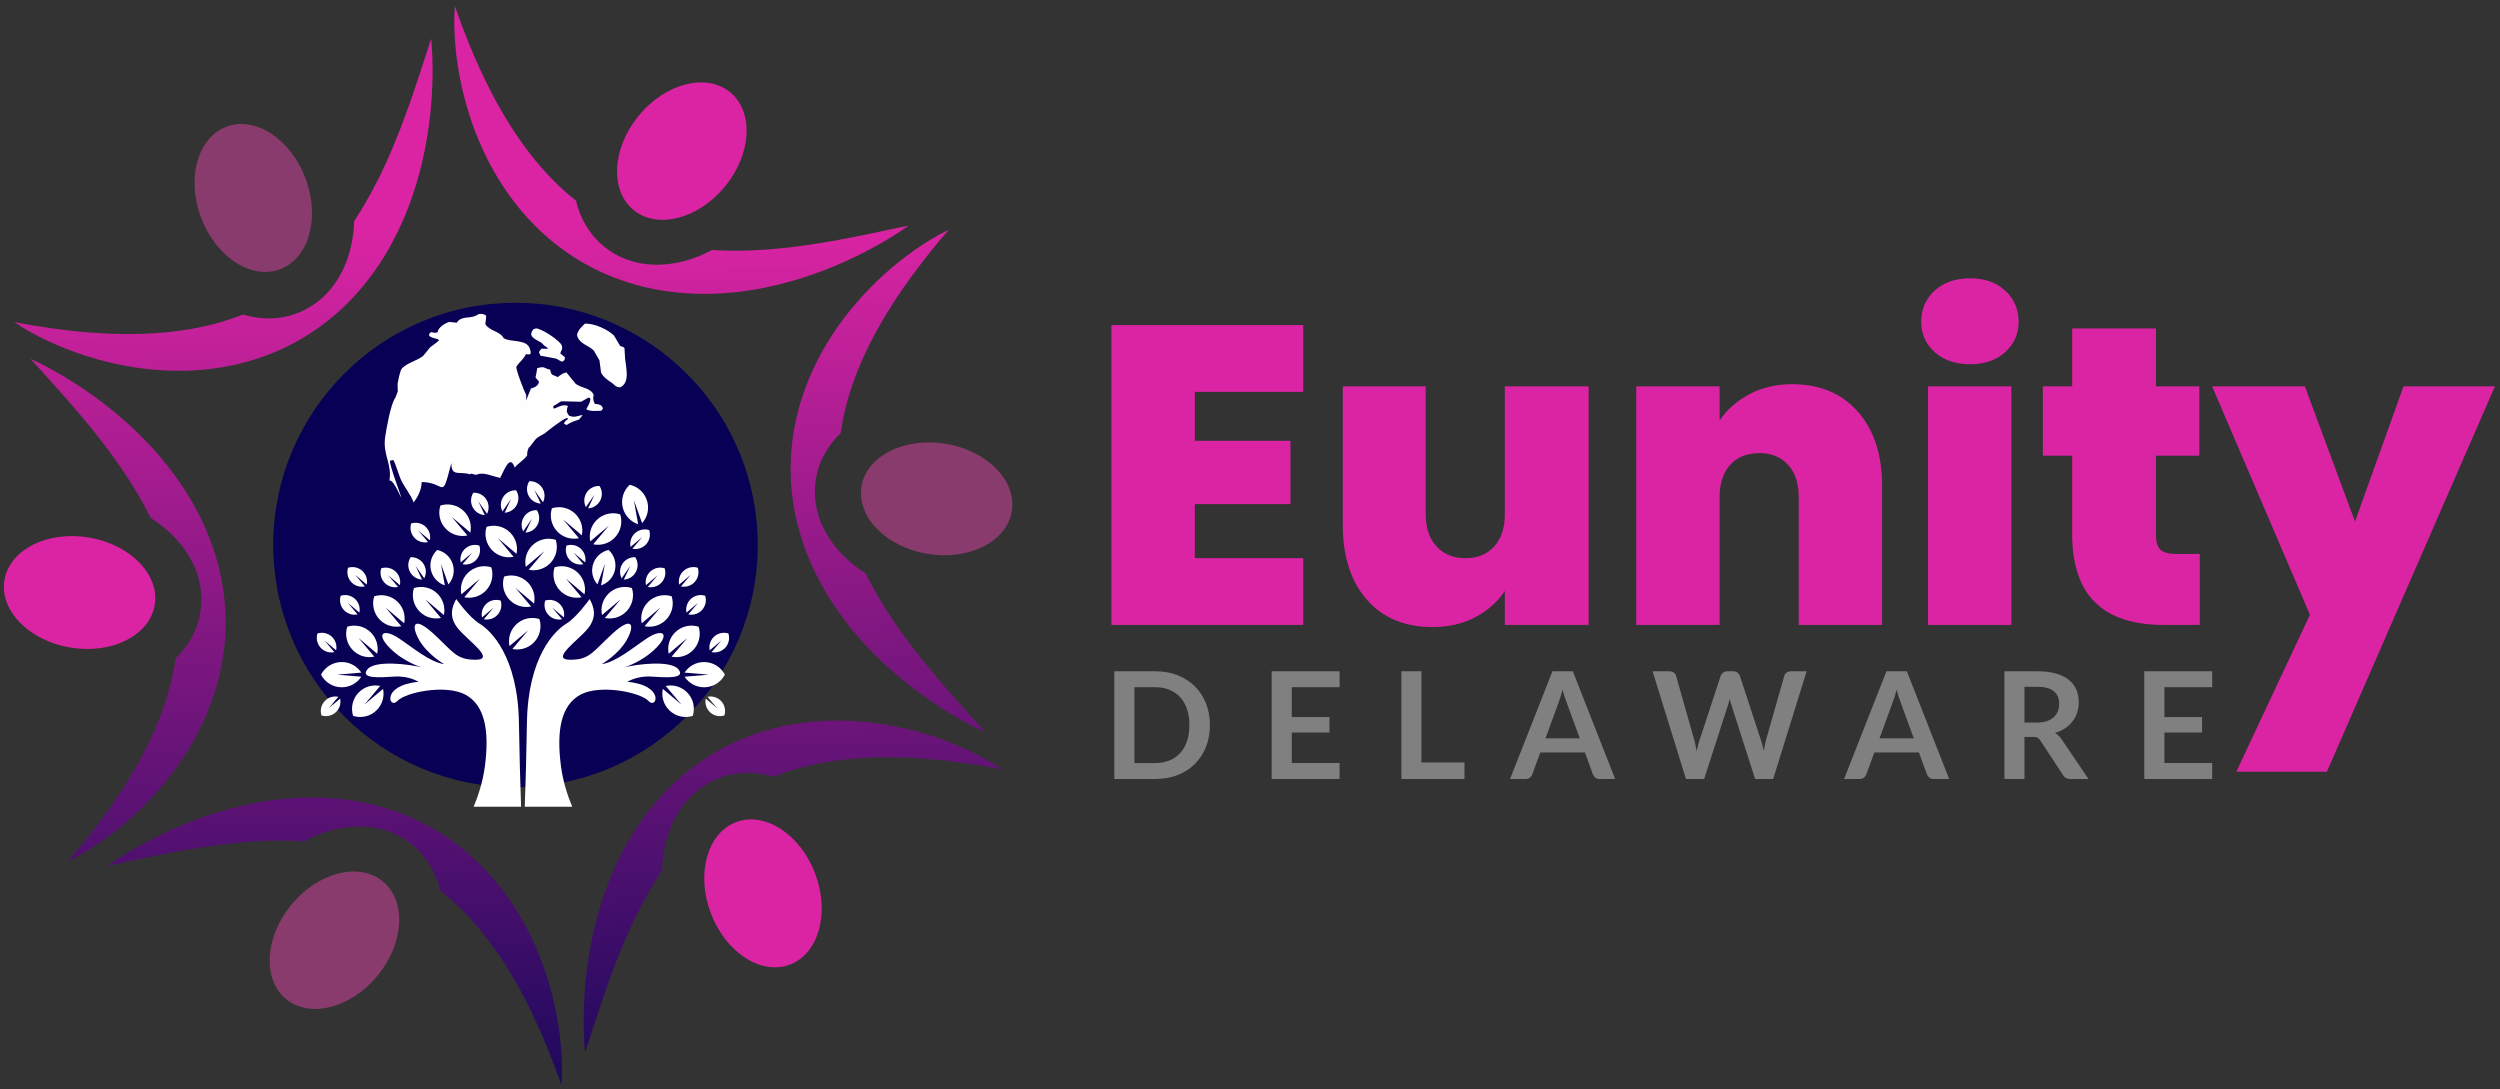
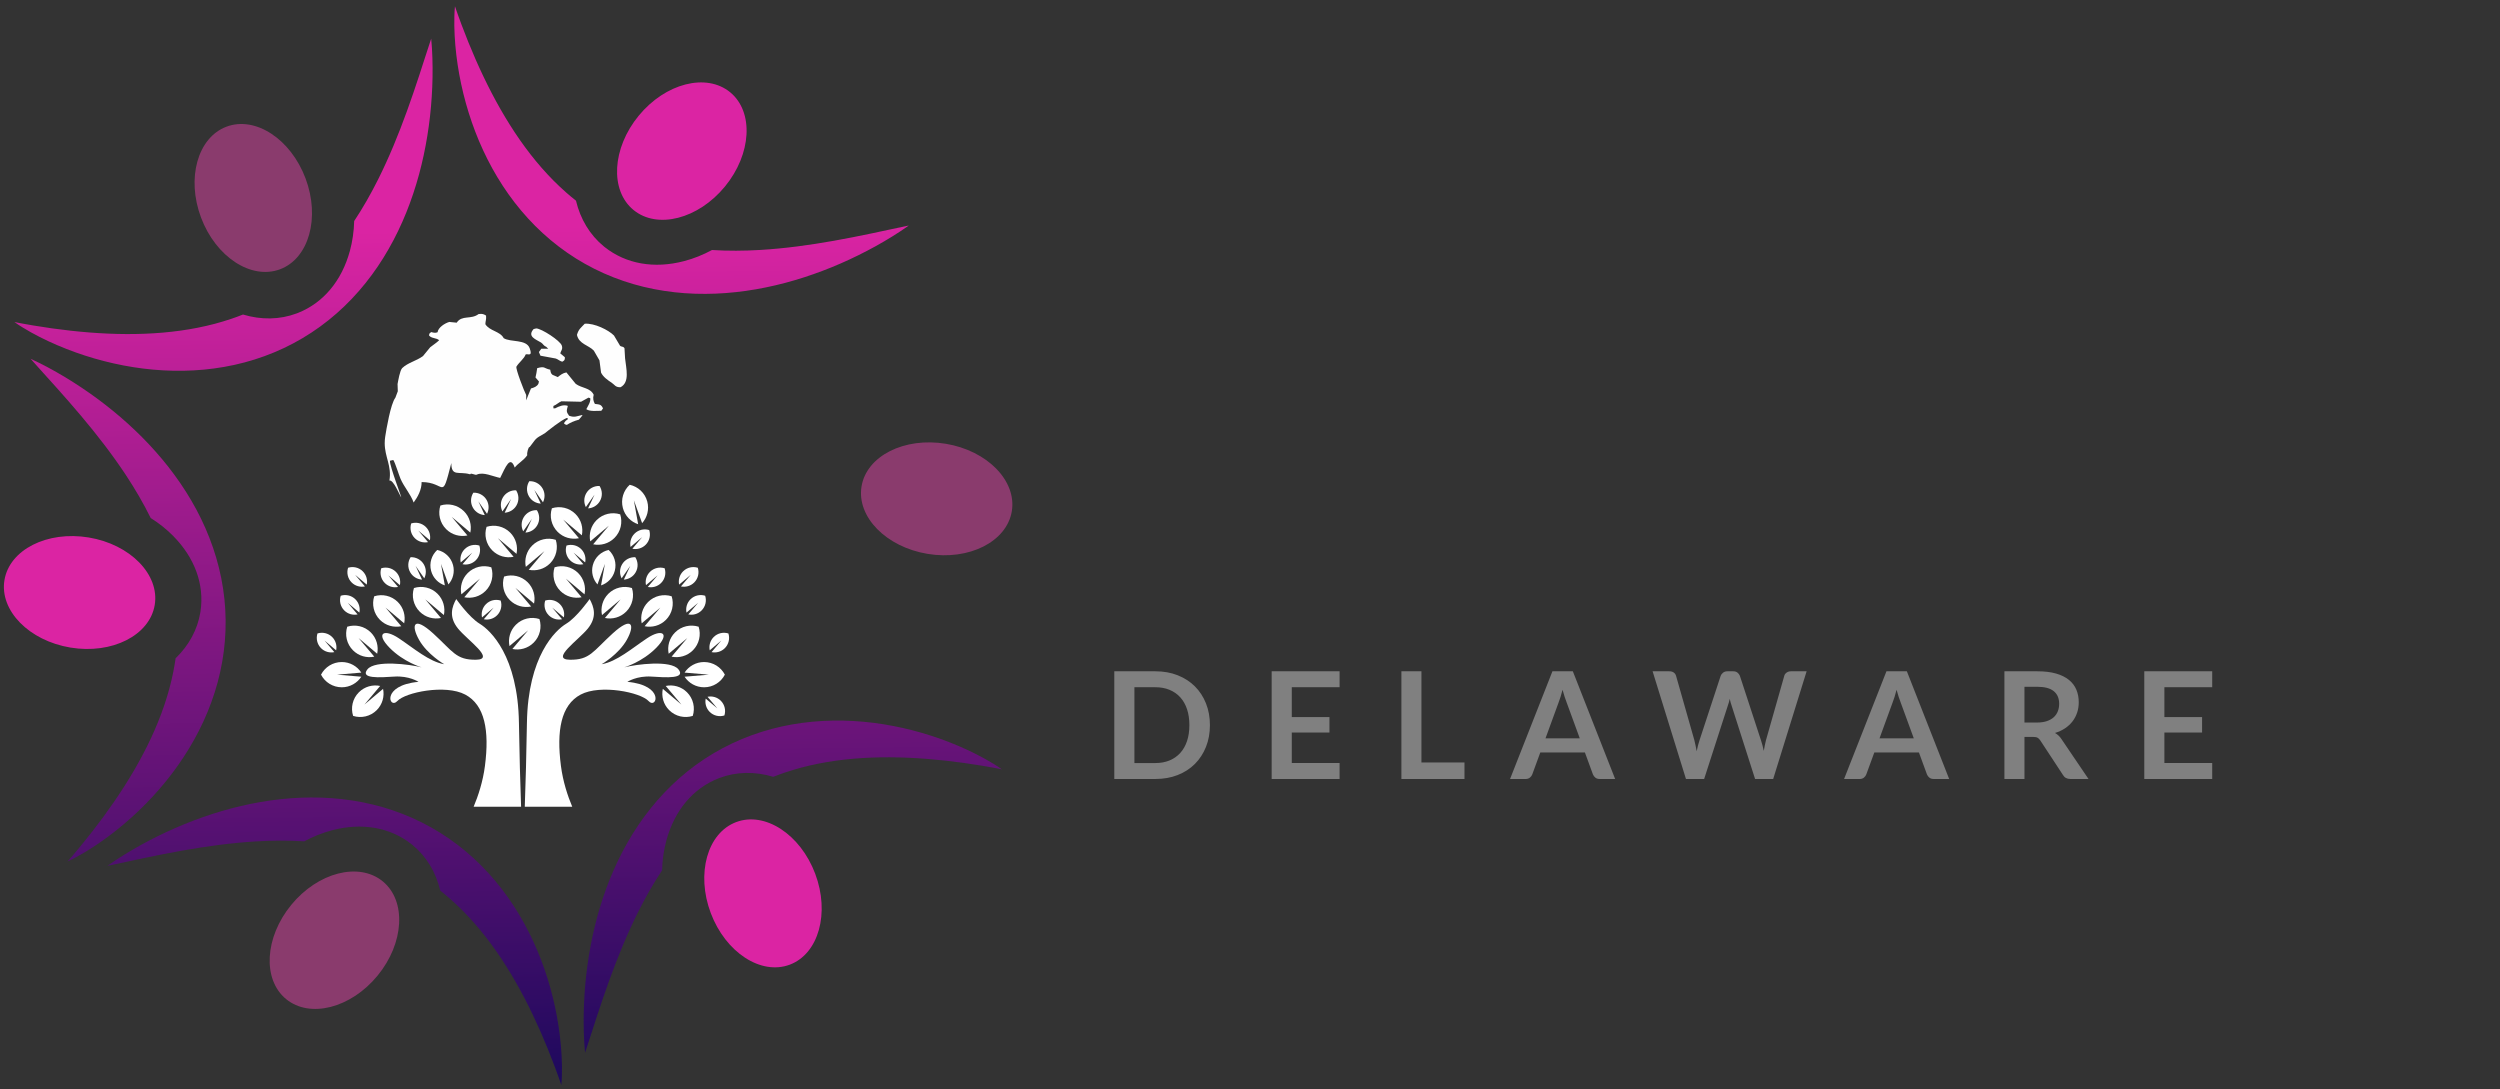
<svg xmlns="http://www.w3.org/2000/svg" xmlns:xlink="http://www.w3.org/1999/xlink" xml:space="preserve" width="218mm" height="95mm" version="1.1" style="shape-rendering:geometricPrecision; text-rendering:geometricPrecision; image-rendering:optimizeQuality; fill-rule:evenodd; clip-rule:evenodd" viewBox="0 0 21800 9500">
  <rect x="0" y="0" width="21800" height="9500" fill="#333333" stroke="none" />
  <defs>
    <style type="text/css">
   
    .fil8 {fill:#070054}
    .fil10 {fill:white}
    .fil9 {fill:#FEFEFE;fill-rule:nonzero}
    .fil12 {fill:gray;fill-rule:nonzero}
    .fil0 {fill:#8A3B6D;fill-rule:nonzero}
    .fil11 {fill:#DB24A3;fill-rule:nonzero}
    .fil1 {fill:#DB24A3;fill-rule:nonzero}
    .fil6 {fill:url(#id0);fill-rule:nonzero}
    .fil5 {fill:url(#id1);fill-rule:nonzero}
    .fil7 {fill:url(#id2);fill-rule:nonzero}
    .fil2 {fill:url(#id3);fill-rule:nonzero}
    .fil4 {fill:url(#id4);fill-rule:nonzero}
    .fil3 {fill:url(#id5);fill-rule:nonzero}
   
  </style>
    <linearGradient id="id0" gradientUnits="userSpaceOnUse" x1="4759.08" y1="10578.66" x2="4665.76" y2="1968.96">
      <stop offset="0" style="stop-opacity:1; stop-color:#000552" />
      <stop offset="1" style="stop-opacity:1; stop-color:#DB24A3" />
    </linearGradient>
    <linearGradient id="id1" gradientUnits="userSpaceOnUse" xlink:href="#id0" x1="4759.07" y1="10578.67" x2="4665.75" y2="1968.96">
  </linearGradient>
    <linearGradient id="id2" gradientUnits="userSpaceOnUse" xlink:href="#id0" x1="4759.07" y1="10578.62" x2="4665.75" y2="1968.96">
  </linearGradient>
    <linearGradient id="id3" gradientUnits="userSpaceOnUse" xlink:href="#id0" x1="4759.06" y1="10578.67" x2="4665.74" y2="1968.96">
  </linearGradient>
    <linearGradient id="id4" gradientUnits="userSpaceOnUse" xlink:href="#id0" x1="4759.07" y1="10578.65" x2="4665.75" y2="1968.99">
  </linearGradient>
    <linearGradient id="id5" gradientUnits="userSpaceOnUse" xlink:href="#id0" x1="4759.06" y1="10578.67" x2="4665.74" y2="1968.96">
  </linearGradient>
  </defs>
  <g id="Layer_x0020_1">
    <g id="_1401916766224">
      <path class="fil0" d="M2442.36 2347.94c251.54,-94.55 350.84,-449.52 221.77,-792.86 -129.05,-343.32 -437.6,-544.99 -689.14,-450.42 -251.55,94.55 -350.85,449.53 -221.78,792.86 129.05,343.33 437.6,544.99 689.15,450.42z" />
      <path class="fil1" d="M1349.25 5275.25c43.88,-265.12 -213.89,-528.59 -575.76,-588.49 -361.86,-59.89 -690.77,106.48 -734.65,371.62 -43.89,265.11 213.88,528.6 575.74,588.49 361.86,59.9 690.78,-106.48 734.67,-371.62z" />
      <path class="fil0" d="M2494.78 8711.98c207.66,170.59 564.73,79.08 797.53,-204.37 232.79,-283.41 253.17,-651.45 45.5,-822.03 -207.66,-170.56 -564.72,-79.07 -797.53,204.37 -232.79,283.43 -253.17,651.47 -45.5,822.03z" />
      <path class="fil1" d="M6886.87 8411.88c251.55,-94.55 350.84,-449.53 221.79,-792.86 -129.06,-343.32 -437.61,-544.99 -689.17,-450.42 -251.53,94.54 -350.83,449.53 -221.77,792.86 129.06,343.32 437.61,544.98 689.15,450.42z" />
      <path class="fil0" d="M8823.02 4458.17c43.88,-265.13 -213.87,-528.61 -575.74,-588.5 -361.87,-59.9 -690.78,106.48 -734.67,371.62 -43.88,265.12 213.89,528.59 575.76,588.49 361.85,59.89 690.77,-106.49 734.65,-371.61z" />
      <path class="fil2" d="M3760.13 336.68c-35.93,107.32 -69.19,213.89 -103.96,319.24 -34.56,105.37 -70.03,209.57 -107.26,312.25 -37.22,102.67 -76.16,203.87 -117.71,303.06 -20.87,49.54 -42.05,98.69 -64.34,147.15 -21.9,48.59 -45.02,96.4 -68.45,143.73 -63.74,127.18 -133.14,249.72 -209.79,365.15 -2.46,90.14 -15.02,178.21 -37.91,261.95 -71.15,260.36 -231.67,451.88 -451.94,539.27 -3.89,1.55 -7.73,3.03 -11.66,4.51 -147.17,55.32 -309.66,57.64 -468.15,9.75 -32.93,13.07 -66.27,25.34 -100.04,36.76 -23.74,8.05 -47.67,15.74 -71.8,22.96 -24.09,7.36 -48.37,14.26 -72.85,20.73 -48.97,12.74 -98.49,24.57 -148.7,34.32 -100.3,20.14 -202.88,33.92 -306.91,43.08 -52.02,4.28 -104.42,7.86 -157.11,9.66 -52.7,2.19 -105.68,2.84 -158.91,2.72 -106.46,-0.45 -213.85,-5.29 -321.86,-13.72 -108.01,-8.46 -216.65,-20.47 -325.76,-35.77 -54.59,-7.57 -109.27,-16.04 -164.15,-25.24 -27.45,-4.56 -54.89,-9.47 -82.47,-14.39 -13.79,-2.46 -27.56,-5.08 -41.34,-7.76 -13.84,-2.53 -27.61,-5.35 -41.5,-8.15 11.42,8.42 23.23,16.2 35.03,24.1 11.86,7.73 23.86,15.26 35.91,22.75 24.07,14.98 48.62,29.14 73.38,43 49.57,27.59 100.25,53.25 151.76,77.4 103.08,48.06 209.52,89.82 318.6,125.15 109.09,35.31 220.86,64.19 334.73,86.04 56.94,11.04 114.42,19.96 172.32,27.36 57.92,7 116.28,12.66 174.98,15.74 117.41,6.73 236.2,4.76 355.19,-6.21 59.44,-5.81 119.01,-13.36 178.25,-24.05 29.65,-5.27 59.24,-11.1 88.78,-17.51 29.51,-6.54 58.94,-13.65 88.23,-21.46 117.22,-31.2 232.53,-73 343.34,-125.4 110.81,-52.36 217.04,-115.33 316.29,-187.54 99.31,-72.17 191.59,-153.52 275.5,-241.74 83.98,-88.21 159.61,-183.23 226.89,-282.63 33.67,-49.68 65.15,-100.56 94.64,-152.28 29.71,-51.59 57.02,-104.29 82.76,-157.43 12.93,-26.54 25.1,-53.39 36.98,-80.3 11.84,-26.93 23.4,-53.9 34.3,-81.11 21.74,-54.42 42.11,-109.14 60.37,-164.39 18.58,-55.12 35.02,-110.76 50.37,-166.45 14.91,-55.85 28.75,-111.77 40.64,-167.99 24.08,-112.34 42.25,-225.27 54.96,-338.34 12.71,-113.08 19.94,-226.31 22.01,-339.35 1.84,-113.07 -0.99,-225.93 -11.64,-338.62 -35.93,107.32 10.65,112.69 0,0z" />
      <path class="fil3" d="M1956.71 5221.84c-12.86,-122.09 -37.16,-242.68 -71.61,-359.46 -34.4,-116.83 -78.88,-229.83 -131.33,-337.8 -26.17,-54.01 -54.5,-106.71 -84.55,-158.11 -29.82,-51.52 -61.81,-101.52 -94.96,-150.38 -16.52,-24.47 -33.68,-48.44 -51.05,-72.18 -17.41,-23.71 -34.98,-47.21 -53.09,-70.26 -36.26,-46.04 -73.47,-91.04 -112.19,-134.48 -38.44,-43.65 -78.41,-85.71 -118.96,-126.84 -40.91,-40.84 -82.42,-80.78 -125.16,-119.19 -85.25,-77.03 -173.97,-149.23 -265.53,-216.77 -91.59,-67.55 -186.03,-130.43 -282.89,-188.74 -97,-58.12 -196.16,-112.11 -299.07,-159.23 74.97,84.78 150.64,166.87 224.5,249.65 73.97,82.62 146.46,165.44 216.77,249.02 70.31,83.57 138.48,167.89 203.6,253.47 32.48,42.84 64.46,85.76 95.27,129.29 31.14,43.27 60.99,87.2 90.25,131.15 80.76,122.55 154.24,247.85 217.18,376.05 72.06,45.32 137.85,97.57 195.62,155.91 188.42,190.3 273.35,423.22 239.16,655.86 -0.6,4.1 -1.23,8.13 -1.91,12.25 -24.88,150.29 -100.44,288.06 -215.52,399.14 -5.51,39.25 -12.16,78.44 -19.98,117.55 -4.9,24.58 -10.2,49.16 -16.02,73.67 -5.67,24.54 -11.83,49.02 -18.46,73.45 -13.46,48.78 -27.97,97.58 -44.64,145.94 -32.72,96.94 -72.06,192.66 -116.14,287.33 -22.31,47.19 -45.41,94.35 -70.19,140.89 -24.45,46.74 -50.38,92.94 -77.1,138.98 -53.62,91.98 -111.51,182.56 -172.81,271.88 -61.33,89.32 -126.05,177.38 -193.86,264.24 -33.85,43.49 -68.53,86.6 -103.94,129.53 -17.68,21.49 -35.64,42.8 -53.69,64.23 -9.02,10.71 -18.18,21.32 -27.39,31.93 -9.12,10.7 -18.45,21.23 -27.8,31.85 13,-5.68 25.64,-12.02 38.38,-18.27 12.62,-6.43 25.14,-13.04 37.65,-19.74 25.01,-13.35 49.55,-27.53 73.93,-42.05 48.68,-29.13 96.24,-60.2 142.91,-92.73 93.17,-65.24 182.55,-136.54 267.69,-213.33 85.12,-76.83 166.02,-159.18 241.87,-246.87 38.03,-43.79 74.5,-89.11 109.86,-135.56 35.02,-46.66 69.11,-94.37 101.13,-143.67 64.52,-98.32 122.21,-202.17 172.2,-310.7 24.69,-54.38 47.94,-109.75 68.3,-166.39 10.26,-28.31 20.01,-56.86 29.23,-85.63 9.09,-28.83 17.65,-57.89 25.53,-87.15 31.59,-117.12 53.04,-237.88 63.07,-360.04 10.06,-122.15 8.64,-245.63 -4.26,-367.69z" />
      <path class="fil4" d="M4900.23 9292.09c-0.89,-56.73 -4.01,-113.45 -8.85,-170.13 -9.91,-113.31 -26.97,-226.37 -50.91,-338.49 -23.97,-112.13 -54.85,-223.38 -92.86,-332.91 -18.91,-54.83 -39.92,-109.06 -62.47,-162.92 -22.89,-53.66 -47.17,-107.03 -73.85,-159.41 -52.89,-105.05 -113.98,-206.93 -182.98,-304.49 -34.75,-48.58 -71.08,-96.39 -109.96,-142.34 -19.38,-23.05 -39.23,-45.76 -59.54,-68.13 -20.43,-22.29 -41.3,-44.22 -62.69,-65.68 -85.65,-85.92 -179.49,-164.88 -280.28,-234.64 -100.75,-69.79 -208.4,-130.29 -320.56,-180.16 -112.15,-49.91 -228.75,-89.16 -347.11,-117.71 -118.37,-28.63 -238.47,-46.62 -358.2,-55.17 -59.86,-4.33 -119.67,-6.15 -179.2,-5.84 -59.54,0.08 -118.83,2.77 -177.72,7.05 -29.45,2.08 -58.79,4.95 -88.03,8.12 -29.24,3.23 -58.38,6.69 -87.39,10.86 -58.01,8.38 -115.58,18.1 -172.56,29.92 -57.02,11.46 -113.43,25.05 -169.34,39.6 -55.82,15.01 -111.16,30.99 -165.79,48.8 -109.34,35.31 -216.22,76.04 -320.5,121.57 -104.29,45.53 -205.96,95.89 -304.88,150.62 -98.85,54.95 -195.18,113.82 -287.44,179.38 110.91,-22.53 219.83,-47.03 328.45,-69.59 108.53,-22.77 216.5,-44.13 324.04,-63.22 107.53,-19.12 214.64,-35.99 321.31,-49.6 53.35,-6.69 106.5,-12.93 159.61,-17.86 53.04,-5.33 106,-9.21 158.7,-12.57 142.97,-8.46 284.73,-9.6 423.91,-0.74 78.45,-42.25 160.06,-74.92 243.06,-96.71 260.61,-68.45 506.32,-25.26 691.84,121.56 3.27,2.59 6.48,5.16 9.72,7.83 120.69,99.14 203.58,237.58 241.54,397.5 28.52,22.49 56.52,45.8 83.97,69.92 18.84,16.54 37.46,33.42 55.78,50.7 18.43,17.19 36.54,34.76 54.38,52.73 35.52,36.03 70.52,73 104.07,111.62 67.59,76.8 130.82,158.75 190.76,244.25 29.73,42.92 59.02,86.5 86.93,131.23 28.24,44.55 55.29,90.11 81.8,136.26 52.84,92.44 102.35,187.85 149.06,285.59 46.67,97.78 90.6,197.86 131.9,300.01 20.74,51.06 40.74,102.65 60.21,154.78 9.78,26.06 19.25,52.27 28.77,78.62 4.78,13.17 9.38,26.4 13.96,39.68 4.72,13.24 9.18,26.6 13.69,40.02 1.59,-14.11 2.41,-28.22 3.36,-42.39 0.76,-14.14 1.28,-28.29 1.73,-42.47 0.94,-28.34 0.94,-56.68 0.56,-85.05z" />
      <path class="fil5" d="M8701.27 6684.49c-11.86,-7.72 -23.86,-15.25 -35.92,-22.75 -24.06,-14.97 -48.61,-29.13 -73.36,-42.98 -49.58,-27.6 -100.27,-53.26 -151.77,-77.4 -103.08,-48.07 -209.53,-89.82 -318.6,-125.17 -109.08,-35.3 -220.86,-64.18 -334.74,-86.04 -56.92,-11.03 -114.41,-19.95 -172.32,-27.35 -57.92,-7 -116.28,-12.66 -174.98,-15.75 -117.41,-6.72 -236.2,-4.75 -355.19,6.23 -59.43,5.8 -119.01,13.35 -178.24,24.04 -29.65,5.27 -59.25,11.1 -88.79,17.51 -29.51,6.54 -58.93,13.65 -88.22,21.45 -117.22,31.22 -232.53,73.01 -343.35,125.41 -110.81,52.35 -217.04,115.33 -316.28,187.53 -99.32,72.18 -191.6,153.52 -275.51,241.75 -83.98,88.2 -159.6,183.22 -226.88,282.63 -33.68,49.68 -65.16,100.55 -94.65,152.28 -29.71,51.59 -57.02,104.28 -82.76,157.43 -12.92,26.54 -25.1,53.38 -36.97,80.29 -11.84,26.93 -23.4,53.91 -34.3,81.11 -21.74,54.43 -42.12,109.15 -60.37,164.41 -18.59,55.1 -35.02,110.75 -50.38,166.45 -14.91,55.84 -28.73,111.75 -40.63,167.99 -24.09,112.32 -42.25,225.26 -54.96,338.34 -12.71,113.08 -19.95,226.3 -22.02,339.33 -1.83,113.09 1,225.94 11.64,338.62 35.93,-107.31 69.19,-213.89 103.97,-319.23 34.54,-105.38 70.03,-209.57 107.26,-312.25 37.23,-102.68 76.16,-203.86 117.71,-303.05 20.88,-49.54 42.05,-98.7 64.34,-147.16 21.89,-48.59 45.02,-96.4 68.46,-143.73 63.72,-127.19 133.13,-249.73 209.78,-365.16 2.46,-90.15 15.02,-178.2 37.91,-261.95 71.14,-260.35 231.66,-451.87 451.93,-539.27 3.91,-1.54 7.74,-3.01 11.66,-4.5 147.18,-55.33 309.66,-57.64 468.15,-9.74 32.92,-13.08 66.28,-25.35 100.04,-36.78 23.75,-8.04 47.68,-15.74 71.82,-22.95 24.08,-7.36 48.36,-14.26 72.85,-20.73 48.97,-12.74 98.47,-24.57 148.69,-34.32 100.3,-20.14 202.89,-33.92 306.9,-43.09 52.03,-4.27 104.42,-7.85 157.11,-9.64 52.7,-2.2 105.69,-2.86 158.92,-2.74 106.47,0.47 213.85,5.3 321.86,13.73 108,8.45 216.64,20.46 325.75,35.76 54.61,7.58 109.28,16.05 164.16,25.25 27.45,4.56 54.89,9.47 82.46,14.38 13.8,2.46 27.55,5.09 41.36,7.77 13.83,2.53 27.61,5.36 41.48,8.14 -11.42,-8.42 -23.23,-16.19 -35.02,-24.1z" />
-       <path class="fil6" d="M8154.26 5889.47c-70.31,-83.58 -138.48,-167.89 -203.59,-253.47 -32.49,-42.85 -64.45,-85.76 -95.29,-129.29 -31.12,-43.26 -60.96,-87.2 -90.23,-131.16 -80.76,-122.54 -154.24,-247.84 -217.19,-376.04 -72.06,-45.33 -137.85,-97.57 -195.61,-155.92 -188.41,-190.28 -273.36,-423.22 -239.17,-655.84 0.61,-4.11 1.24,-8.15 1.92,-12.26 24.88,-150.3 100.43,-288.06 215.52,-399.14 5.5,-39.24 12.15,-78.44 19.97,-117.55 4.89,-24.59 10.21,-49.16 16.02,-73.67 5.66,-24.53 11.85,-49.02 18.48,-73.46 13.44,-48.77 27.96,-97.57 44.63,-145.92 32.71,-96.94 72.06,-192.67 116.14,-287.35 22.3,-47.19 45.4,-94.34 70.19,-140.88 24.45,-46.74 50.38,-92.94 77.11,-138.98 53.61,-91.98 111.5,-182.57 172.79,-271.88 61.33,-89.32 126.06,-177.39 193.86,-264.23 33.85,-43.49 68.53,-86.62 103.94,-129.54 17.68,-21.5 35.65,-42.8 53.69,-64.23 9.03,-10.71 18.18,-21.32 27.41,-31.92 9.11,-10.72 18.44,-21.24 27.79,-31.86 -12.99,5.68 -25.63,12.02 -38.38,18.28 -12.62,6.41 -25.15,13.03 -37.66,19.73 -25,13.35 -49.55,27.53 -73.92,42.05 -48.69,29.12 -96.25,60.19 -142.9,92.73 -93.18,65.23 -182.56,136.54 -267.69,213.33 -85.14,76.82 -166.03,159.18 -241.88,246.87 -38.03,43.79 -74.49,89.11 -109.86,135.56 -35.04,46.65 -69.11,94.37 -101.12,143.66 -64.53,98.32 -122.22,202.17 -172.21,310.71 -24.7,54.38 -47.94,109.75 -68.3,166.39 -10.27,28.32 -20.02,56.86 -29.23,85.64 -9.09,28.83 -17.64,57.87 -25.54,87.14 -31.58,117.12 -53.04,237.87 -63.06,360.04 -10.07,122.15 -8.64,245.63 4.26,367.69 12.85,122.08 37.16,242.69 71.62,359.47 34.39,116.82 78.86,229.82 131.31,337.79 26.18,54.01 54.5,106.7 84.55,158.11 29.83,51.53 61.81,101.52 94.96,150.38 16.52,24.47 33.68,48.44 51.05,72.17 17.42,23.72 34.99,47.22 53.09,70.27 36.27,46.04 73.47,91.04 112.19,134.48 38.45,43.64 78.42,85.7 118.97,126.84 40.92,40.84 82.43,80.78 125.16,119.19 85.25,77.04 173.97,149.22 265.53,216.78 91.59,67.54 186.02,130.41 282.88,188.73 97.01,58.12 196.16,112.11 299.07,159.23 -74.96,-84.78 -150.64,-166.87 -224.49,-249.65 -73.98,-82.61 -146.46,-165.44 -216.78,-249.02z" />
      <path class="fil7" d="M7596.29 2036.14c-108.54,22.76 -216.5,44.13 -324.04,63.23 -107.53,19.11 -214.64,35.98 -321.31,49.59 -53.35,6.69 -106.5,12.93 -159.61,17.86 -53.04,5.33 -106.01,9.2 -158.71,12.57 -142.96,8.46 -284.73,9.6 -423.91,0.74 -78.45,42.25 -160.06,74.91 -243.06,96.7 -260.61,68.45 -506.32,25.28 -691.83,-121.55 -3.28,-2.59 -6.47,-5.17 -9.72,-7.83 -120.7,-99.14 -203.58,-237.58 -241.55,-397.5 -28.51,-22.49 -56.51,-45.8 -83.96,-69.92 -18.85,-16.53 -37.48,-33.42 -55.79,-50.71 -18.41,-17.17 -36.53,-34.76 -54.38,-52.72 -35.51,-36.04 -70.52,-73 -104.05,-111.62 -67.59,-76.8 -130.84,-158.75 -190.79,-244.25 -29.7,-42.92 -58.99,-86.5 -86.9,-131.23 -28.26,-44.55 -55.31,-90.1 -81.81,-136.26 -52.85,-92.43 -102.36,-187.85 -149.06,-285.6 -46.69,-97.77 -90.59,-197.85 -131.9,-299.99 -20.74,-51.07 -40.76,-102.67 -60.22,-154.79 -9.77,-26.06 -19.24,-52.27 -28.77,-78.61 -4.77,-13.17 -9.39,-26.41 -13.95,-39.7 -4.73,-13.24 -9.18,-26.59 -13.69,-40 -1.59,14.1 -2.42,28.22 -3.36,42.38 -0.76,14.13 -1.3,28.3 -1.75,42.48 -0.94,28.33 -0.93,56.67 -0.54,85.04 0.87,56.73 4.01,113.45 8.85,170.13 9.91,113.31 26.97,226.36 50.91,338.49 23.97,112.13 54.84,223.37 92.86,332.91 18.9,54.83 39.91,109.07 62.47,162.92 22.88,53.66 47.17,107.03 73.85,159.4 52.88,105.04 113.98,206.94 182.97,304.49 34.76,48.58 71.09,96.39 109.95,142.35 19.4,23.04 39.24,45.76 59.56,68.13 20.41,22.29 41.28,44.22 62.7,65.69 85.63,85.9 179.47,164.87 280.26,234.64 100.77,69.79 208.42,130.29 320.56,180.15 112.16,49.91 228.76,89.16 347.12,117.71 118.37,28.63 238.47,46.61 358.2,55.17 59.85,4.33 119.66,6.15 179.2,5.84 59.53,-0.07 118.82,-2.78 177.72,-7.06 29.44,-2.06 58.78,-4.95 88.03,-8.12 29.24,-3.22 58.38,-6.69 87.38,-10.85 58.01,-8.38 115.58,-18.11 172.56,-29.91 57.03,-11.47 113.43,-25.05 169.34,-39.61 55.82,-15.01 111.16,-30.99 165.8,-48.79 109.34,-35.32 216.21,-76.06 320.5,-121.57 104.29,-45.55 205.96,-95.89 304.89,-150.62 98.84,-54.95 195.17,-113.83 287.43,-179.4 -110.91,22.55 -219.84,47.03 -328.45,69.6z" />
      <path class="fil1" d="M6321.57 1626.59c232.8,-283.44 253.17,-651.47 45.5,-822.03 -207.65,-170.58 -564.72,-79.08 -797.53,204.35 -232.79,283.44 -253.17,651.48 -45.49,822.05 207.65,170.56 564.72,79.07 797.52,-204.37z" />
-       <path class="fil8" d="M4289.66 2650.19c-1160.69,112.83 -2010.28,1146.59 -1896.61,2307.29 112.83,1160.73 1146.59,2010.32 2307.31,1897.46 1160.7,-113.65 2010.28,-1147.41 1897.03,-2308.14 -106.43,-1090.85 -1025.73,-1906.91 -2099.53,-1906.81 -68.76,0 -138.34,3.36 -208.2,10.2z" />
      <path class="fil9" d="M3354.75 3865.68l0 -3.25c0.05,-16.81 1.28,-34.47 4.07,-53.24 10.24,-66.25 47.04,-287.07 88.76,-341.07 8.17,-21.26 15.54,-40.04 21.26,-56.41l-2.04 -62.97c5.3,-27.81 20.03,-118.6 40.48,-139.05 49.06,-47.45 123.5,-62.18 181.16,-104.68 20.86,-26.19 41.73,-51.55 62.98,-76.91 27.8,-22.89 53.55,-36.8 78.11,-61.33 -24.56,-22.08 -67.07,-13.9 -88.34,-41.72 2.44,-19.62 5.72,-20.42 20.45,-29.43 17.17,5.73 35.16,9.81 53.98,1.63 5.32,-41.71 62.97,-78.52 102.25,-89.97 21.26,2.46 42.93,4.93 64.59,6.54 45.39,-69.5 124.74,-24.53 190.57,-75.22 35.58,-4.91 45.81,1.6 65.43,13.09 3.27,35.96 -5.31,45.79 -6.13,75.22 37.22,60.53 128.4,60.53 159.89,121.86 59.71,37.64 196.76,7.02 226.56,87.51 29.78,80.51 -20.44,44.16 -35.17,54.81 -13.09,36.8 -57.23,67.86 -80.15,105.52 -10.22,15.52 69.53,220.82 85.06,247.81l0 46.63c0,0 31.07,-81 41.71,-103.86 27.82,-7.38 52.34,-17.21 64.61,-40.92 1.64,-6.55 3.29,-13.07 4.91,-19.62 -9.81,-12.27 -20.04,-23.73 -30.26,-35.19 6.96,-29.44 10.64,-50.7 14.73,-80.98 69.91,-20.41 56.43,1.65 113.67,13.09 4.1,22.1 5.74,34.39 20.45,45 15.55,6.54 30.27,13.09 45.81,19.64 21.27,-17.17 42.53,-35.18 74.82,-40.9 27.42,33.53 54.4,67.07 81.39,99.78 53.18,39.25 125.95,32.72 156.61,94.87 -8.58,31.07 -2.85,58.07 10.64,80.16 42.95,4.9 55.23,4.9 70.75,39.25 -4.91,6.55 -9.83,13.9 -14.7,20.46 -40.52,0.81 -103.07,7.35 -130.86,-13.91 14.7,-29.47 39.26,-62.97 34.33,-95.72 -4.9,-1.61 -10.62,-3.25 -15.56,-4.87 -21.23,12.27 -43.32,23.72 -64.99,35.98 -56.86,-1.64 -114.1,-2.46 -170.54,-4.11 -22.89,8.18 -41.71,29.46 -70.34,40.9l0 20.45 15.55 0c32.72,-17.16 72.79,-35.18 110.41,-21.27 -11.45,43.36 -15.15,49.9 10.62,85.88 49.91,17.99 67.9,3.28 115.35,-6.54 0,1.63 0.39,3.28 0.39,4.92 -10.22,12.28 -20.03,23.71 -29.86,35.98 -40.49,10.62 -76.05,26.17 -105.49,45.8 -18.43,-4.9 -14.72,-4.08 -25.37,-14.74 4.9,-6.52 9.82,-13.87 15.13,-20.44 6.96,-4.89 13.5,-9.8 20.05,-15.52l0 -4.92c-3.29,-1.63 -6.55,-3.27 -10.24,-4.91 -50.28,18.83 -172.15,117.77 -190.16,132.5 -95.67,53.98 -70.33,41.74 -134.12,121.88 -9,-6.57 -25.34,50.7 -20.05,70.31 -33.1,47.71 -79.65,68.91 -109.27,107.96 -39.64,-111.87 -80.58,-3.51 -127,90.08 -65.79,-13.37 -145.2,-54.01 -202.5,-29.55 -13.09,10.63 -52.19,-18.76 -58.32,-2.39l-4.12 -0.35c-94.75,-27.72 -161.05,24.81 -161.05,-97.42 -87.56,340.44 -45.01,165.73 -258.94,165.73 0,68.72 -33.81,129.52 -69.67,178.45 -27.1,-74.95 -82.73,-133.68 -114.49,-207.22 -14.73,-34.36 -44.97,-134.93 -62.15,-162.76l-4.92 0c-8.18,1.67 -16.75,3.29 -25.35,5.73 -0.81,51.55 103.61,320.93 98.71,319.29 -13.5,-17.17 -68.11,-156.78 -103.03,-146.43 21.4,-126.93 -40.37,-203.74 -41.06,-324.92zm1321.27 -1001.96c-7.76,1.64 -15.54,3.27 -22.89,5.73 -58.48,65.44 20.45,89.97 65.44,117.77 16.75,10.63 22.08,28.61 43.33,35.98 6.55,6.54 12.27,12.29 18.82,17.99l-60.52 0c-6.53,9 -13.9,18.83 -20.87,28.64 4.52,10.61 8.6,21.26 13.52,31.9 44.16,8.17 88.73,16.36 133.31,24.55 20.44,6.51 31.89,21.23 56.43,27.78 17.17,-9.79 24.53,-13.09 22.9,-39.26 -13.1,-11.44 -26.58,-22.89 -40.07,-33.53 4.9,-22.07 24.51,-35.16 13.49,-67.88 -14.33,-43.33 -176.25,-148.03 -222.89,-149.67zm422.88 -40.9c-32.32,35.17 -53.18,45.82 -67.9,97.34 16.37,80.15 103.44,89.94 147.22,137.4 16.36,27.81 32.7,56.45 49.06,85.05 4.5,35.18 8.99,71.16 13.91,106.34 17.57,37.62 59.68,67.05 92.44,88.32 27.36,17.98 31.88,40.9 77.68,39.26 81.79,-44.17 49.07,-159.48 39.27,-251.9 -1.64,-29.46 -3.29,-58.08 -4.93,-86.71 -8.16,-19.63 -27.81,-11.44 -39.27,-23.73 -17.57,-29.42 -35.15,-58.86 -52.35,-88.32 -47.42,-48.23 -170.94,-109.59 -255.13,-103.05z" />
      <path class="fil10" d="M4130.1 7034.71c39.68,-94.28 80.93,-218.52 98.76,-357.2 39.21,-304.95 0,-529.31 -172.08,-620.79 -172.09,-91.49 -522.78,-19.61 -592.49,56.64 -69.69,76.24 -145.93,-137.23 185.15,-167.73 0,0 -82.77,-54.46 -211.28,-45.74 -128.52,8.7 -300.59,19.61 -234.17,-63.16 66.43,-82.78 365.95,-44.68 472.68,-17.44 0,0 -155.72,-44.65 -279.89,-170.99 -124.16,-126.35 -50.1,-169.91 80.6,-82.78 130.69,87.13 265.74,204.76 396.43,226.54 0,0 -148.12,-84.95 -220,-213.47 -71.88,-128.51 -47.92,-211.29 124.17,-54.45 172.08,156.83 198.22,230.9 372.48,228.72 174.25,-2.19 -74.06,-169.92 -156.83,-272.29 -82.76,-102.37 -52.28,-189.51 -15.25,-257.04 0,0 111.11,159 204.77,215.64 93.67,56.64 333.3,280.98 342.01,864.74 3.99,267.39 11.64,527.43 18.76,730.8l-413.82 0z" />
      <path class="fil10" d="M4989.93 7034.71c-39.68,-94.28 -80.94,-218.52 -98.77,-357.2 -39.21,-304.95 0,-529.31 172.09,-620.79 172.08,-91.49 522.78,-19.61 592.48,56.64 69.71,76.24 145.95,-137.23 -185.15,-167.73 0,0 82.78,-54.46 211.29,-45.74 128.51,8.7 300.59,19.61 234.16,-63.16 -66.43,-82.78 -365.94,-44.68 -472.68,-17.44 0,0 155.73,-44.65 279.9,-170.99 124.16,-126.35 50.1,-169.91 -80.6,-82.78 -130.69,87.13 -265.74,204.76 -396.44,226.54 0,0 148.13,-84.95 220.01,-213.47 71.87,-128.51 47.92,-211.29 -124.17,-54.45 -172.08,156.83 -198.22,230.9 -372.48,228.72 -174.25,-2.19 74.06,-169.92 156.82,-272.29 82.78,-102.37 52.29,-189.51 15.25,-257.04 0,0 -111.11,159 -204.76,215.64 -93.66,56.64 -333.3,280.98 -342.02,864.74 -3.99,267.39 -11.63,527.43 -18.75,730.8l413.82 0z" />
      <path class="fil10" d="M3027.9 5464.97c70.21,-22.28 150.11,-5.58 205.79,50.11 50.43,50.43 68.88,120.73 55.37,185.7l-162.34 -136.99 136.99 162.34c-64.98,13.52 -135.28,-4.93 -185.71,-55.37 -55.68,-55.68 -72.38,-135.58 -50.1,-205.79z" />
      <path class="fil10" d="M3263.22 5199.54c70.21,-22.27 150.11,-5.57 205.79,50.12 50.44,50.43 68.89,120.73 55.37,185.7l-162.34 -136.99 136.99 162.34c-64.97,13.52 -135.27,-4.94 -185.7,-55.37 -55.69,-55.69 -72.38,-135.58 -50.11,-205.8z" />
      <path class="fil10" d="M3609.56 5127.67c70.21,-22.27 150.11,-5.58 205.79,50.1 50.43,50.43 68.89,120.73 55.37,185.7l-162.34 -136.99 136.99 162.34c-64.98,13.52 -135.27,-4.93 -185.7,-55.36 -55.68,-55.69 -72.38,-135.59 -50.11,-205.79z" />
      <path class="fil10" d="M3079.16 6242.62c70.22,22.26 150.12,5.57 205.79,-50.12 50.44,-50.43 68.89,-120.73 55.38,-185.7l-162.34 136.99 136.99 -162.34c-64.98,-13.52 -135.28,4.93 -185.71,55.37 -55.68,55.68 -72.38,135.58 -50.11,205.8z" />
      <path class="fil10" d="M2799.31 5883.05c33.9,65.41 102.2,110.09 180.95,110.09 71.32,0 134.08,-36.66 170.47,-92.16l-211.66 -17.93 211.66 -17.92c-36.39,-55.5 -99.15,-92.16 -170.47,-92.16 -78.75,0 -147.05,44.69 -180.95,110.08z" />
      <path class="fil10" d="M4284.23 4946.88c-70.22,-22.28 -150.11,-5.58 -205.8,50.1 -50.43,50.43 -68.88,120.73 -55.36,185.7l162.34 -136.99 -136.99 162.34c64.97,13.52 135.27,-4.93 185.7,-55.36 55.68,-55.69 72.38,-135.59 50.11,-205.79z" />
-       <path class="fil10" d="M2803.32 6238.82c43.78,13.88 93.61,3.48 128.33,-31.25 31.45,-31.45 42.96,-75.29 34.53,-115.8l-101.24 85.42 85.43 -101.24c-40.52,-8.42 -84.36,3.08 -115.81,34.53 -34.72,34.72 -45.13,84.56 -31.24,128.34z" />
      <path class="fil10" d="M2768.37 5523.79c43.78,-13.89 93.6,-3.48 128.33,31.25 31.44,31.44 42.96,75.28 34.52,115.8l-101.23 -85.42 85.43 101.23c-40.52,8.43 -84.36,-3.08 -115.81,-34.53 -34.72,-34.72 -45.14,-84.55 -31.24,-128.33z" />
      <path class="fil10" d="M2970.94 5194.87c43.79,-13.88 93.61,-3.48 128.34,31.25 31.45,31.45 42.95,75.28 34.52,115.8l-101.23 -85.42 85.42 101.23c-40.51,8.43 -84.35,-3.07 -115.8,-34.53 -34.73,-34.72 -45.14,-84.55 -31.25,-128.33z" />
      <path class="fil10" d="M3324.18 4955.49c43.79,-13.89 93.61,-3.48 128.33,31.25 31.45,31.45 42.96,75.29 34.53,115.81l-101.23 -85.43 85.43 101.23c-40.52,8.43 -84.36,-3.08 -115.81,-34.53 -34.72,-34.72 -45.14,-84.54 -31.25,-128.33z" />
      <path class="fil10" d="M3812.81 4795.59c64.62,14.21 119.27,63.08 137.58,131.39 16.58,61.88 -0.64,124.85 -40.33,169.32l-64.76 -179.46 33.65 187.79c-56.61,-18.66 -103,-64.58 -119.58,-126.46 -18.31,-68.33 4.59,-137.97 53.44,-182.58z" />
      <path class="fil10" d="M4180.22 4757.27c-43.79,-13.88 -93.61,-3.47 -128.34,31.25 -31.45,31.45 -42.95,75.29 -34.53,115.81l101.24 -85.43 -85.42 101.23c40.52,8.44 84.35,-3.07 115.8,-34.52 34.72,-34.73 45.13,-84.55 31.25,-128.34z" />
      <path class="fil10" d="M3580.35 4858.82c45.88,-2.08 91.32,20.86 115.86,63.39 22.24,38.53 22.02,83.84 3.39,120.8l-75.68 -108.71 56.31 119.89c-41.31,-2.35 -80.68,-24.8 -102.92,-63.32 -24.56,-42.53 -21.71,-93.35 3.04,-132.05z" />
      <path class="fil10" d="M3035.19 4950.85c43.78,-13.89 93.61,-3.48 128.34,31.25 31.44,31.45 42.95,75.28 34.52,115.8l-101.24 -85.43 85.43 101.24c-40.52,8.42 -84.36,-3.08 -115.81,-34.53 -34.72,-34.72 -45.13,-84.54 -31.24,-128.33z" />
      <path class="fil10" d="M4365.94 5236.94c-43.79,-13.89 -93.61,-3.47 -128.33,31.25 -31.46,31.45 -42.96,75.29 -34.53,115.81l101.23 -85.44 -85.42 101.24c40.52,8.44 84.35,-3.08 115.8,-34.52 34.73,-34.73 45.14,-84.55 31.25,-128.34z" />
      <path class="fil10" d="M6092.16 5464.97c-70.22,-22.28 -150.12,-5.58 -205.79,50.11 -50.44,50.43 -68.89,120.73 -55.38,185.7l162.34 -136.99 -136.99 162.34c64.98,13.52 135.28,-4.93 185.71,-55.37 55.68,-55.68 72.38,-135.58 50.11,-205.79z" />
      <path class="fil10" d="M5856.83 5199.54c-70.21,-22.27 -150.1,-5.57 -205.79,50.12 -50.43,50.43 -68.88,120.73 -55.36,185.7l162.33 -136.99 -136.98 162.34c64.97,13.52 135.27,-4.94 185.7,-55.37 55.68,-55.69 72.38,-135.58 50.1,-205.8z" />
      <path class="fil10" d="M5510.49 5127.67c-70.21,-22.27 -150.1,-5.58 -205.79,50.1 -50.43,50.43 -68.88,120.73 -55.36,185.7l162.34 -136.99 -136.99 162.34c64.97,13.52 135.27,-4.93 185.7,-55.36 55.68,-55.69 72.38,-135.59 50.1,-205.79z" />
      <path class="fil10" d="M6040.89 6242.62c-70.21,22.26 -150.11,5.57 -205.79,-50.12 -50.43,-50.43 -68.88,-120.73 -55.37,-185.7l162.34 136.99 -136.99 -162.34c64.98,-13.52 135.28,4.93 185.71,55.37 55.68,55.68 72.38,135.58 50.1,205.8z" />
      <path class="fil10" d="M6320.74 5883.05c-33.9,65.41 -102.2,110.09 -180.95,110.09 -71.32,0 -134.08,-36.66 -170.46,-92.16l211.65 -17.93 -211.65 -17.92c36.38,-55.5 99.14,-92.16 170.46,-92.16 78.75,0 147.05,44.69 180.95,110.08z" />
      <path class="fil10" d="M4835.83 4946.88c70.21,-22.28 150.1,-5.58 205.79,50.1 50.43,50.43 68.89,120.73 55.36,185.7l-162.33 -136.99 136.98 162.34c-64.97,13.52 -135.26,-4.93 -185.7,-55.36 -55.68,-55.69 -72.37,-135.59 -50.1,-205.79z" />
      <path class="fil10" d="M6316.73 6238.82c-43.78,13.88 -93.61,3.48 -128.33,-31.25 -31.45,-31.45 -42.95,-75.29 -34.53,-115.8l101.24 85.42 -85.42 -101.24c40.52,-8.42 84.35,3.08 115.8,34.53 34.73,34.72 45.13,84.56 31.24,128.34z" />
      <path class="fil10" d="M6351.69 5523.79c-43.78,-13.89 -93.61,-3.48 -128.33,31.25 -31.45,31.44 -42.96,75.28 -34.53,115.8l101.23 -85.42 -85.42 101.23c40.52,8.43 84.35,-3.08 115.8,-34.53 34.73,-34.72 45.14,-84.55 31.25,-128.33z" />
      <path class="fil10" d="M6149.11 5194.87c-43.79,-13.88 -93.61,-3.48 -128.33,31.25 -31.45,31.45 -42.96,75.28 -34.53,115.8l101.24 -85.42 -85.42 101.23c40.51,8.43 84.34,-3.07 115.8,-34.53 34.72,-34.72 45.13,-84.55 31.24,-128.33z" />
      <path class="fil10" d="M5795.88 4955.49c-43.79,-13.89 -93.62,-3.48 -128.34,31.25 -31.45,31.45 -42.96,75.29 -34.53,115.81l101.23 -85.43 -85.42 101.23c40.52,8.43 84.36,-3.08 115.8,-34.53 34.73,-34.72 45.14,-84.54 31.26,-128.33z" />
      <path class="fil10" d="M5307.24 4795.59c-64.62,14.21 -119.26,63.08 -137.57,131.39 -16.58,61.88 0.63,124.85 40.32,169.32l64.76 -179.46 -33.65 187.79c56.61,-18.66 103,-64.58 119.59,-126.46 18.3,-68.33 -4.6,-137.97 -53.45,-182.58z" />
      <path class="fil10" d="M4939.84 4757.27c43.78,-13.88 93.61,-3.47 128.33,31.25 31.45,31.45 42.96,75.29 34.53,115.81l-101.24 -85.43 85.43 101.23c-40.52,8.44 -84.36,-3.07 -115.81,-34.52 -34.72,-34.73 -45.13,-84.55 -31.24,-128.34z" />
      <path class="fil10" d="M5539.71 4858.82c-45.88,-2.08 -91.32,20.86 -115.87,63.39 -22.24,38.53 -22.01,83.84 -3.38,120.8l75.67 -108.71 -56.31 119.89c41.32,-2.35 80.68,-24.8 102.92,-63.32 24.56,-42.53 21.72,-93.35 -3.03,-132.05z" />
      <path class="fil10" d="M6084.86 4950.85c-43.78,-13.89 -93.61,-3.48 -128.33,31.25 -31.45,31.45 -42.95,75.28 -34.53,115.8l101.24 -85.43 -85.43 101.24c40.52,8.42 84.36,-3.08 115.81,-34.53 34.72,-34.72 45.13,-84.54 31.24,-128.33z" />
      <path class="fil10" d="M4754.12 5236.94c43.78,-13.89 93.6,-3.47 128.33,31.25 31.45,31.45 42.96,75.29 34.52,115.81l-101.23 -85.44 85.43 101.24c-40.52,8.44 -84.36,-3.08 -115.81,-34.52 -34.72,-34.73 -45.14,-84.55 -31.24,-128.34z" />
      <path class="fil10" d="M4703.81 5397.95c-70.22,-22.27 -150.12,-5.58 -205.8,50.11 -50.43,50.43 -68.88,120.72 -55.37,185.7l162.34 -136.99 -136.99 162.33c64.98,13.53 135.27,-4.93 185.71,-55.36 55.68,-55.68 72.38,-135.58 50.11,-205.79z" />
      <path class="fil10" d="M4395.71 5027.53c70.21,-22.27 150.11,-5.58 205.79,50.11 50.43,50.43 68.89,120.73 55.37,185.7l-162.34 -136.99 136.99 162.34c-64.98,13.52 -135.27,-4.93 -185.71,-55.37 -55.68,-55.68 -72.37,-135.58 -50.1,-205.79z" />
      <path class="fil10" d="M4846.21 4707.27c-70.21,-22.27 -150.1,-5.57 -205.79,50.11 -50.43,50.43 -68.88,120.73 -55.36,185.7l162.34 -136.99 -136.99 162.34c64.97,13.52 135.27,-4.93 185.7,-55.37 55.69,-55.68 72.38,-135.57 50.1,-205.79z" />
      <path class="fil10" d="M4242.84 4593.96c70.22,-22.27 150.11,-5.58 205.8,50.1 50.43,50.43 68.88,120.73 55.36,185.7l-162.34 -136.98 137 162.33c-64.98,13.52 -135.28,-4.93 -185.71,-55.36 -55.68,-55.69 -72.38,-135.58 -50.11,-205.79z" />
      <path class="fil10" d="M4681.65 4448.81c-45.88,-2.09 -91.31,20.87 -115.87,63.4 -22.24,38.51 -22,83.83 -3.38,120.79l75.68 -108.72 -56.32 119.9c41.32,-2.34 80.68,-24.81 102.92,-63.33 24.56,-42.52 21.72,-93.34 -3.03,-132.04z" />
      <path class="fil10" d="M3840.08 4408.15c70.21,-22.28 150.11,-5.58 205.8,50.11 50.43,50.43 68.88,120.73 55.36,185.7l-162.34 -136.99 136.99 162.34c-64.97,13.52 -135.27,-4.93 -185.7,-55.37 -55.69,-55.68 -72.38,-135.58 -50.11,-205.79z" />
      <path class="fil10" d="M4127.56 4296.32c45.88,-2.09 91.31,20.87 115.87,63.4 22.24,38.51 22,83.84 3.37,120.79l-75.67 -108.72 56.31 119.9c-41.32,-2.34 -80.68,-24.81 -102.92,-63.32 -24.55,-42.53 -21.71,-93.35 3.04,-132.05z" />
      <path class="fil10" d="M3585.6 4564.46c43.78,-13.89 93.61,-3.47 128.33,31.25 31.45,31.45 42.96,75.29 34.53,115.81l-101.23 -85.43 85.42 101.23c-40.52,8.44 -84.35,-3.07 -115.8,-34.52 -34.73,-34.73 -45.14,-84.55 -31.25,-128.34z" />
      <path class="fil10" d="M4812.52 4432.16c70.2,-22.27 150.1,-5.58 205.78,50.11 50.44,50.43 68.89,120.73 55.37,185.7l-162.33 -136.99 136.98 162.34c-64.97,13.52 -135.27,-4.93 -185.7,-55.37 -55.69,-55.68 -72.38,-135.58 -50.1,-205.79z" />
      <path class="fil10" d="M5408.21 4485.09c-70.21,-22.28 -150.11,-5.58 -205.79,50.1 -50.44,50.44 -68.89,120.73 -55.37,185.71l162.34 -137 -136.99 162.35c64.97,13.51 135.27,-4.94 185.7,-55.37 55.69,-55.68 72.38,-135.58 50.11,-205.79z" />
      <path class="fil10" d="M5227.99 4237.74c-45.89,-2.09 -91.32,20.86 -115.87,63.39 -22.25,38.52 -22.01,83.84 -3.38,120.8l75.67 -108.72 -56.31 119.89c41.32,-2.34 80.68,-24.8 102.92,-63.32 24.55,-42.53 21.72,-93.35 -3.03,-132.04z" />
      <path class="fil10" d="M4500.47 4275.52c-45.89,-2.08 -91.32,20.87 -115.88,63.4 -22.23,38.52 -22,83.84 -3.37,120.8l75.67 -108.72 -56.31 119.89c41.32,-2.34 80.68,-24.8 102.92,-63.32 24.55,-42.53 21.72,-93.35 -3.03,-132.05z" />
      <path class="fil10" d="M4615.48 4196.11c45.89,-2.08 91.32,20.87 115.88,63.4 22.23,38.52 22,83.84 3.37,120.79l-75.67 -108.71 56.31 119.89c-41.31,-2.34 -80.68,-24.8 -102.92,-63.32 -24.55,-42.53 -21.72,-93.35 3.03,-132.05z" />
      <path class="fil10" d="M5661.26 4622.25c-43.78,-13.89 -93.61,-3.47 -128.33,31.25 -31.45,31.45 -42.95,75.29 -34.53,115.8l101.24 -85.42 -85.43 101.23c40.52,8.43 84.35,-3.07 115.8,-34.52 34.73,-34.73 45.14,-84.55 31.25,-128.34z" />
      <path class="fil10" d="M5491.09 4227.18c71.94,15.82 132.78,70.23 153.16,146.29 18.46,68.89 -0.7,139 -44.89,188.5l-72.1 -199.8 37.46 209.08c-63.02,-20.78 -114.68,-71.91 -133.13,-140.8 -20.39,-76.06 5.1,-153.61 59.5,-203.27z" />
-       <path class="fil11" d="M10418.54 3417.08l0 426.49 834.44 0 0 552.59 -834.44 0 0 471 945.71 0 0 582.26 -1672.61 0 0 -2614.6 1672.61 0 0 582.26 -945.71 0zm3434.21 -48.22l0 2080.56 -730.6 0 0 -296.69c-61.81,93.95 -147.11,169.97 -255.91,228.08 -108.78,58.1 -233.63,87.16 -374.56,87.16 -242.31,0 -433.3,-79.74 -573,-239.22 -139.68,-159.47 -209.53,-376.42 -209.53,-650.86l0 -1209.03 723.18 0 0 1116.31c0,118.68 31.53,212.01 94.57,280.01 63.06,67.99 146.5,101.98 250.35,101.98 106.31,0 190.37,-33.99 252.18,-101.98 61.81,-68 92.72,-161.33 92.72,-280.01l0 -1116.31 730.6 0zm1776.45 -18.53c239.82,0 430.2,79.73 571.13,239.2 140.93,159.47 211.39,375.2 211.39,647.17l0 1212.72 -726.89 0 0 -1116.3c0,-118.68 -30.91,-212.02 -92.72,-280 -61.81,-68 -144.64,-101.99 -248.48,-101.99 -108.79,0 -194.08,33.99 -255.9,101.99 -61.81,67.98 -92.72,161.32 -92.72,280l0 1116.3 -726.89 0 0 -2080.56 726.89 0 0 296.69c64.29,-93.94 150.83,-169.97 259.61,-228.07 108.79,-58.11 233.65,-87.15 374.58,-87.15zm1550.21 -174.31c-128.56,0 -231.78,-35.24 -309.67,-105.7 -77.88,-70.47 -116.83,-158.85 -116.83,-265.17 0,-108.79 38.95,-199.03 116.83,-270.73 77.89,-71.7 181.11,-107.55 309.67,-107.55 126.1,0 228.08,35.85 305.97,107.55 77.88,71.7 116.82,161.94 116.82,270.73 0,106.32 -38.94,194.7 -116.82,265.17 -77.89,70.46 -179.87,105.7 -305.97,105.7zm359.74 192.84l0 2080.56 -726.89 0 0 -2080.56 726.89 0zm1642.94 1461.22l0 619.34 -315.24 0c-531.57,0 -797.37,-263.31 -797.37,-789.95l0 -686.09 -255.89 0 0 -604.52 255.89 0 0 -504.37 730.62 0 0 504.37 378.28 0 0 604.52 -378.28 0 0 697.23c0,56.86 12.97,97.66 38.93,122.38 25.96,24.73 69.85,37.09 131.66,37.09l211.4 0zm2573.79 -1461.22l-1465.29 3360.78 -789.93 0 641.96 -1369.23 -852.99 -1991.55 808.49 0 437.61 1179.36 422.79 -1179.36 797.36 0z" />
      <path class="fil12" d="M10550.58 6323.24c0,68.84 -11.48,132.05 -34.43,189.64 -22.94,57.58 -55.2,107.16 -96.76,148.72 -41.57,41.57 -91.58,73.82 -150.03,96.77 -58.45,22.95 -123.39,34.42 -194.83,34.42l-357.85 0 0 -939.1 357.85 0c71.44,0 136.38,11.47 194.83,34.63 58.45,23.17 108.46,55.42 150.03,96.77 41.56,41.35 73.82,90.92 96.76,148.51 22.95,57.58 34.43,120.8 34.43,189.64zm-179.25 0c0,-51.53 -6.71,-97.85 -20.35,-138.77 -13.64,-40.91 -33.34,-75.55 -59.1,-103.91 -25.76,-28.36 -56.94,-50.01 -93.52,-65.16 -36.59,-15.16 -77.94,-22.73 -123.83,-22.73l-182.5 0 0 661.14 182.5 0c45.89,0 87.24,-7.58 123.83,-22.73 36.58,-15.16 67.76,-37.02 93.52,-65.38 25.76,-28.36 45.46,-63 59.1,-103.91 13.64,-40.92 20.35,-87.03 20.35,-138.55zm892.91 -330.57l0 260.43 328.62 0 0 134.43 -328.62 0 0 265.63 416.95 0 0 139.63 -592.3 0 0 -939.1 592.3 0 0 138.98 -416.95 0zm1506.01 655.94l0 144.18 -550.09 0 0 -939.1 174.7 0 0 794.92 375.39 0zm1005.27 -210.42l-114.3 -312.39c-5.63,-13.85 -11.48,-30.3 -17.54,-49.35 -6.06,-19.05 -12.12,-39.62 -18.18,-61.7 -5.63,22.08 -11.48,42.65 -17.54,61.91 -6.06,19.27 -11.9,36.16 -17.53,50.44l-113.66 311.09 298.75 0zm308.49 354.6l-135.09 0c-15.15,0 -27.49,-3.9 -37.01,-11.47 -9.53,-7.58 -16.67,-16.89 -21.44,-28.15l-70.14 -191.58 -389.02 0 -70.14 191.58c-3.46,9.96 -10.17,19.05 -20.13,27.28 -9.96,8.23 -22.3,12.34 -37.02,12.34l-136.38 0 369.53 -939.1 177.95 0 368.89 939.1zm1669.66 -939.1l-291.6 939.1 -157.82 0 -205.22 -641.66c-5.63,-15.58 -10.83,-34.63 -15.59,-57.15 -2.6,10.83 -5.19,21 -7.79,30.53 -2.6,9.52 -5.41,18.4 -8.45,26.62l-207.17 641.66 -158.47 0 -290.95 -939.1 146.13 0c15.15,0 27.92,3.46 38.1,10.6 10.17,7.15 16.88,16.89 20.35,29.01l159.76 561.78c3.47,13.85 6.93,28.79 10.18,45.02 3.24,16.24 6.49,33.34 9.96,51.09 3.46,-18.18 7.36,-35.28 11.47,-51.3 4.11,-16.02 8.44,-30.96 13.2,-44.81l184.45 -561.78c3.46,-9.96 10.39,-19.05 20.56,-27.28 10.18,-8.22 22.52,-12.33 37.24,-12.33l51.31 0c15.15,0 27.49,3.68 37.01,11.04 9.53,7.36 16.67,16.88 21.44,28.57l183.79 561.78c9.09,26.84 17.32,57.8 24.68,92.87 5.63,-34.21 11.91,-65.16 18.83,-92.87l159.77 -561.78c2.6,-10.82 9.31,-20.13 19.91,-27.92 10.61,-7.8 23.17,-11.69 37.89,-11.69l137.03 0zm934.49 584.5l-114.3 -312.39c-5.63,-13.85 -11.48,-30.3 -17.54,-49.35 -6.06,-19.05 -12.12,-39.62 -18.18,-61.7 -5.63,22.08 -11.48,42.65 -17.54,61.91 -6.06,19.27 -11.9,36.16 -17.53,50.44l-113.66 311.09 298.75 0zm308.49 354.6l-135.09 0c-15.15,0 -27.49,-3.9 -37.01,-11.47 -9.53,-7.58 -16.67,-16.89 -21.44,-28.15l-70.14 -191.58 -389.02 0 -70.14 191.58c-3.46,9.96 -10.17,19.05 -20.13,27.28 -9.96,8.23 -22.3,12.34 -37.02,12.34l-136.38 0 369.53 -939.1 177.95 0 368.89 939.1zm765.63 -492.28c32.91,0 61.7,-4.12 86.16,-12.34 24.46,-8.23 44.6,-19.7 60.4,-34.21 15.8,-14.5 27.49,-31.6 35.29,-51.52 7.79,-19.92 11.69,-41.78 11.69,-65.59 0,-47.63 -15.59,-84.22 -46.98,-109.76 -31.39,-25.55 -79.45,-38.32 -143.96,-38.32l-111.71 0 0 311.74 109.11 0zm449.42 492.28l-157.82 0c-29.87,0 -51.52,-11.69 -64.94,-35.07l-197.43 -300.7c-7.36,-11.25 -15.37,-19.26 -24.25,-24.03 -8.88,-4.76 -22.08,-7.14 -39.4,-7.14l-74.69 0 0 366.94 -174.7 0 0 -939.1 286.41 0c63.64,0 118.42,6.49 164.09,19.7 45.68,13.2 83.13,31.82 112.36,55.63 29.22,23.81 50.66,52.17 64.51,85.3 13.86,33.12 20.78,69.7 20.78,109.54 0,31.6 -4.54,61.48 -13.85,89.62 -9.31,28.14 -22.73,53.69 -40.27,76.64 -17.53,22.94 -39.18,43.08 -64.94,60.39 -25.76,17.32 -55.21,30.96 -88.11,40.92 11.26,6.49 21.65,14.07 31.17,22.95 9.53,8.87 18.19,19.48 25.98,31.6l235.1 346.81zm661.71 -800.12l0 260.43 328.62 0 0 134.43 -328.62 0 0 265.63 416.95 0 0 139.63 -592.3 0 0 -939.1 592.3 0 0 138.98 -416.95 0z" />
    </g>
  </g>
</svg>